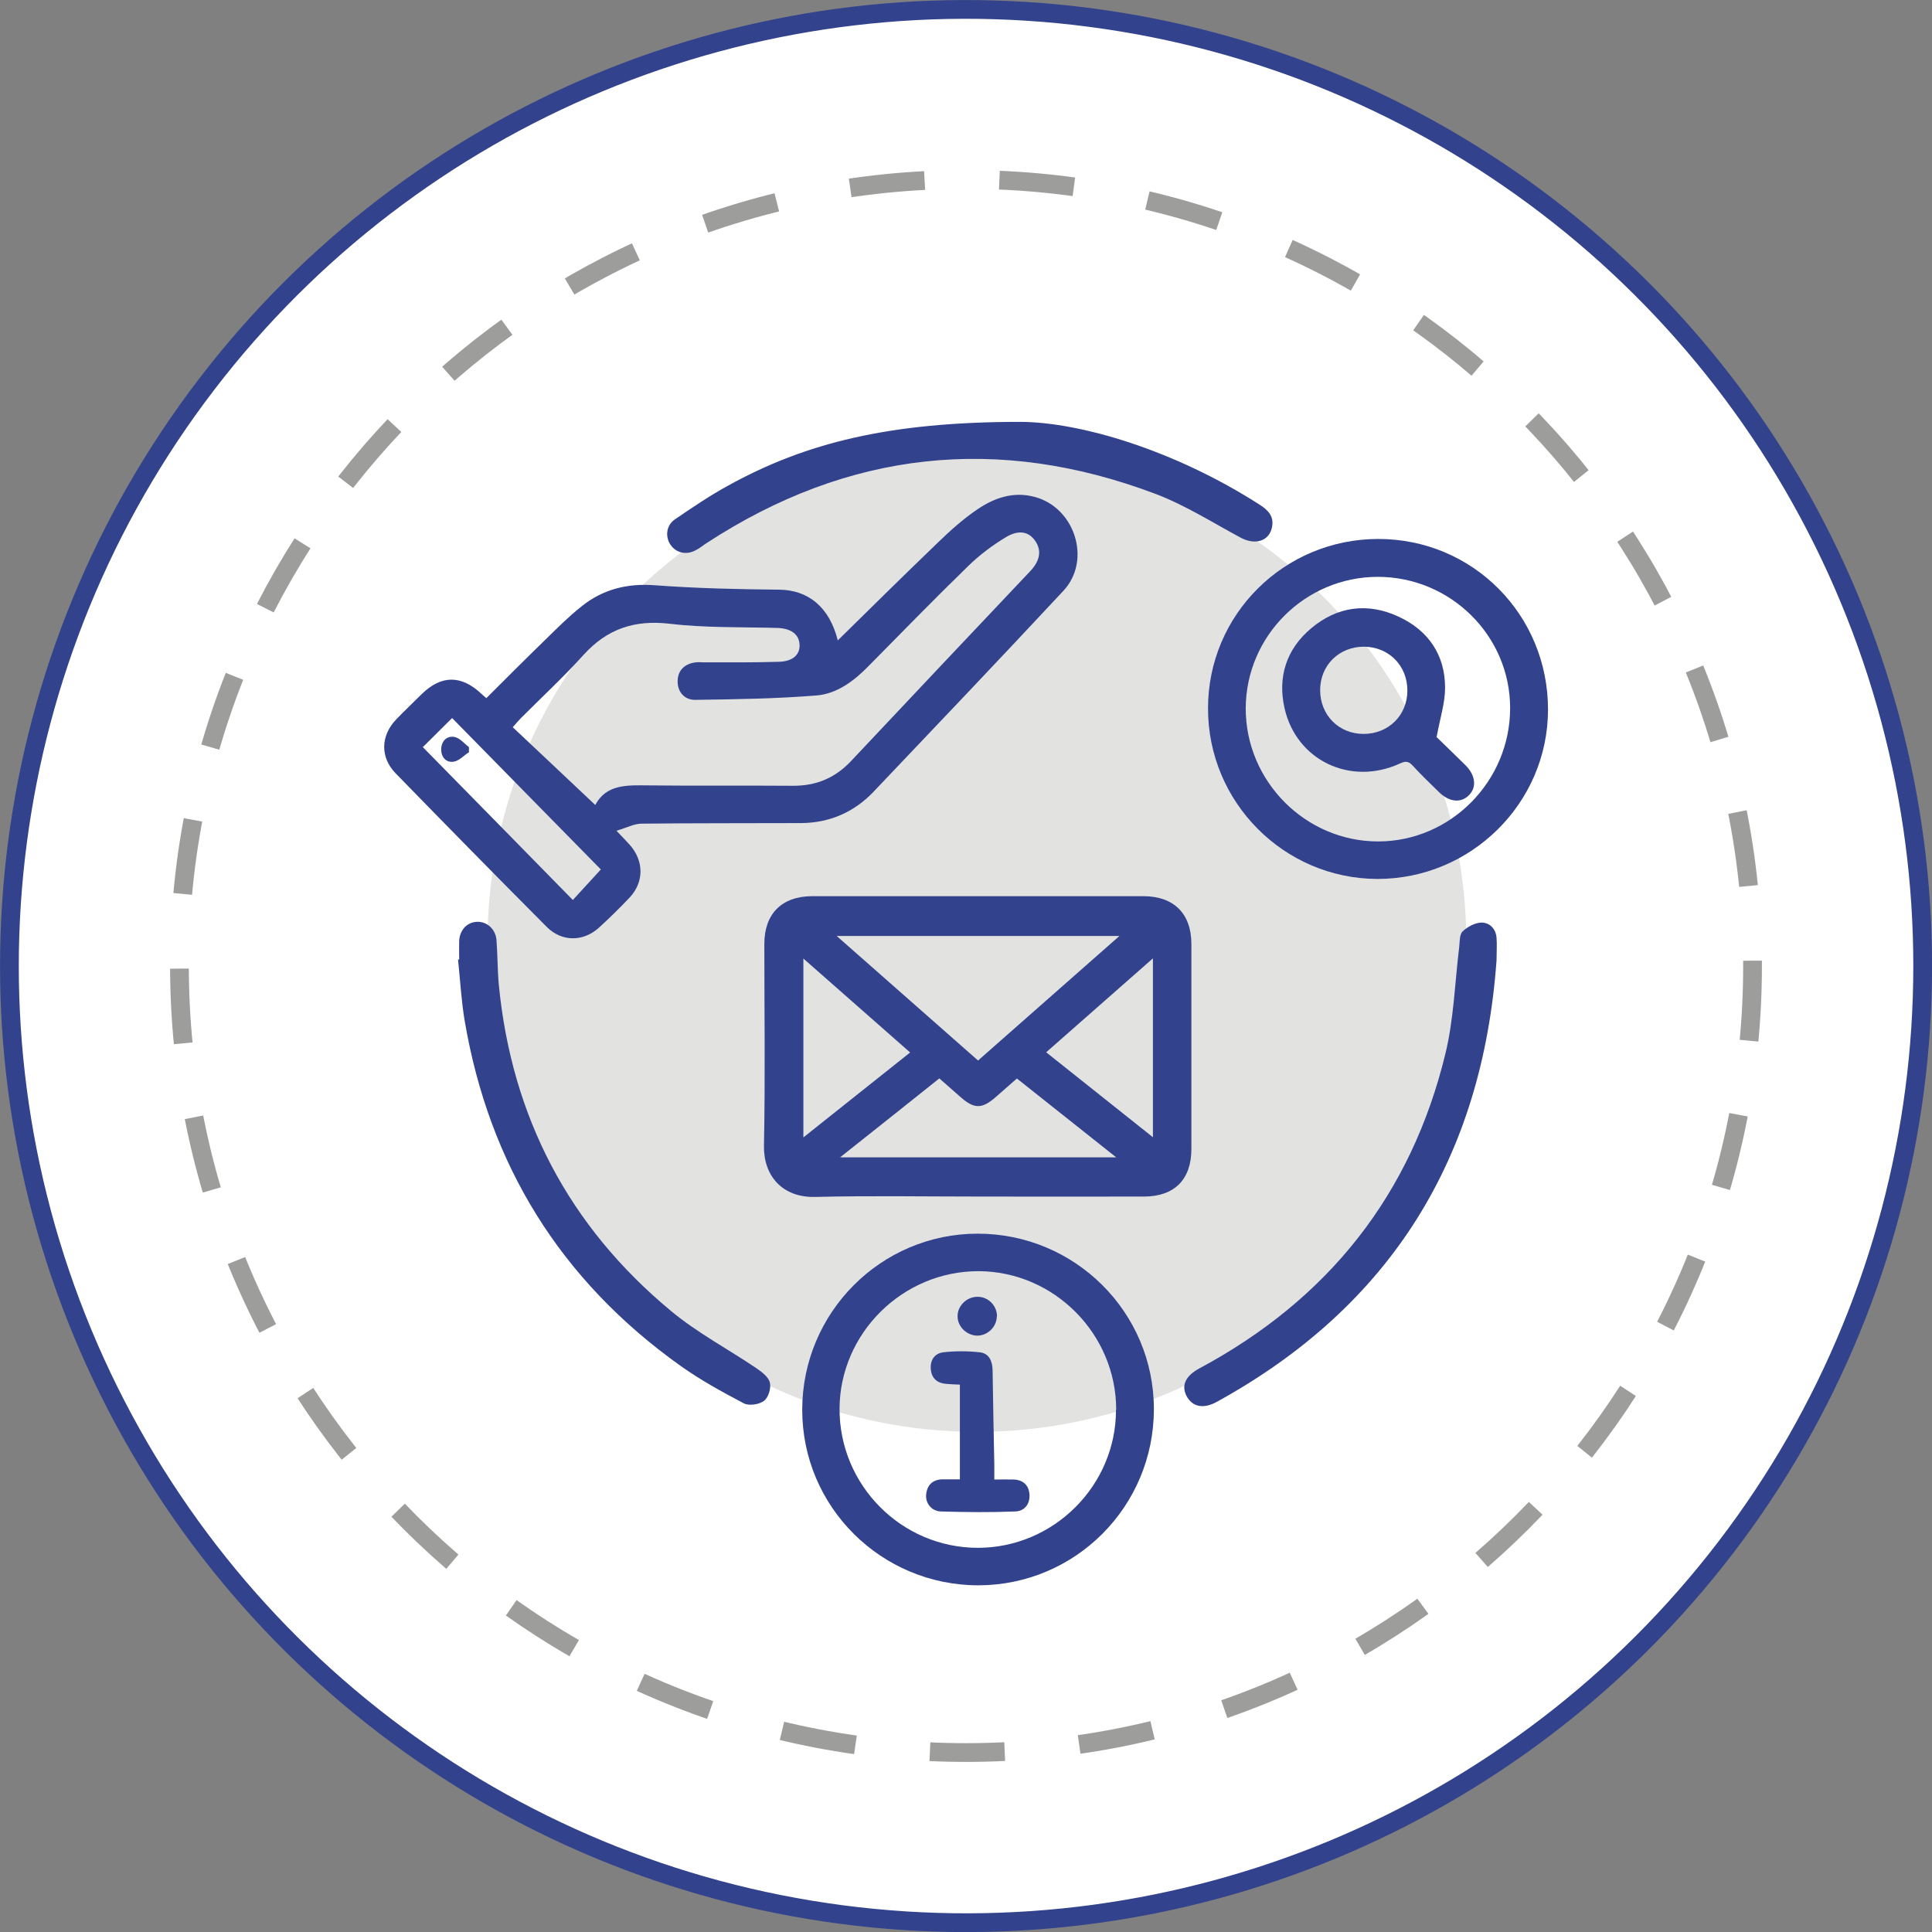
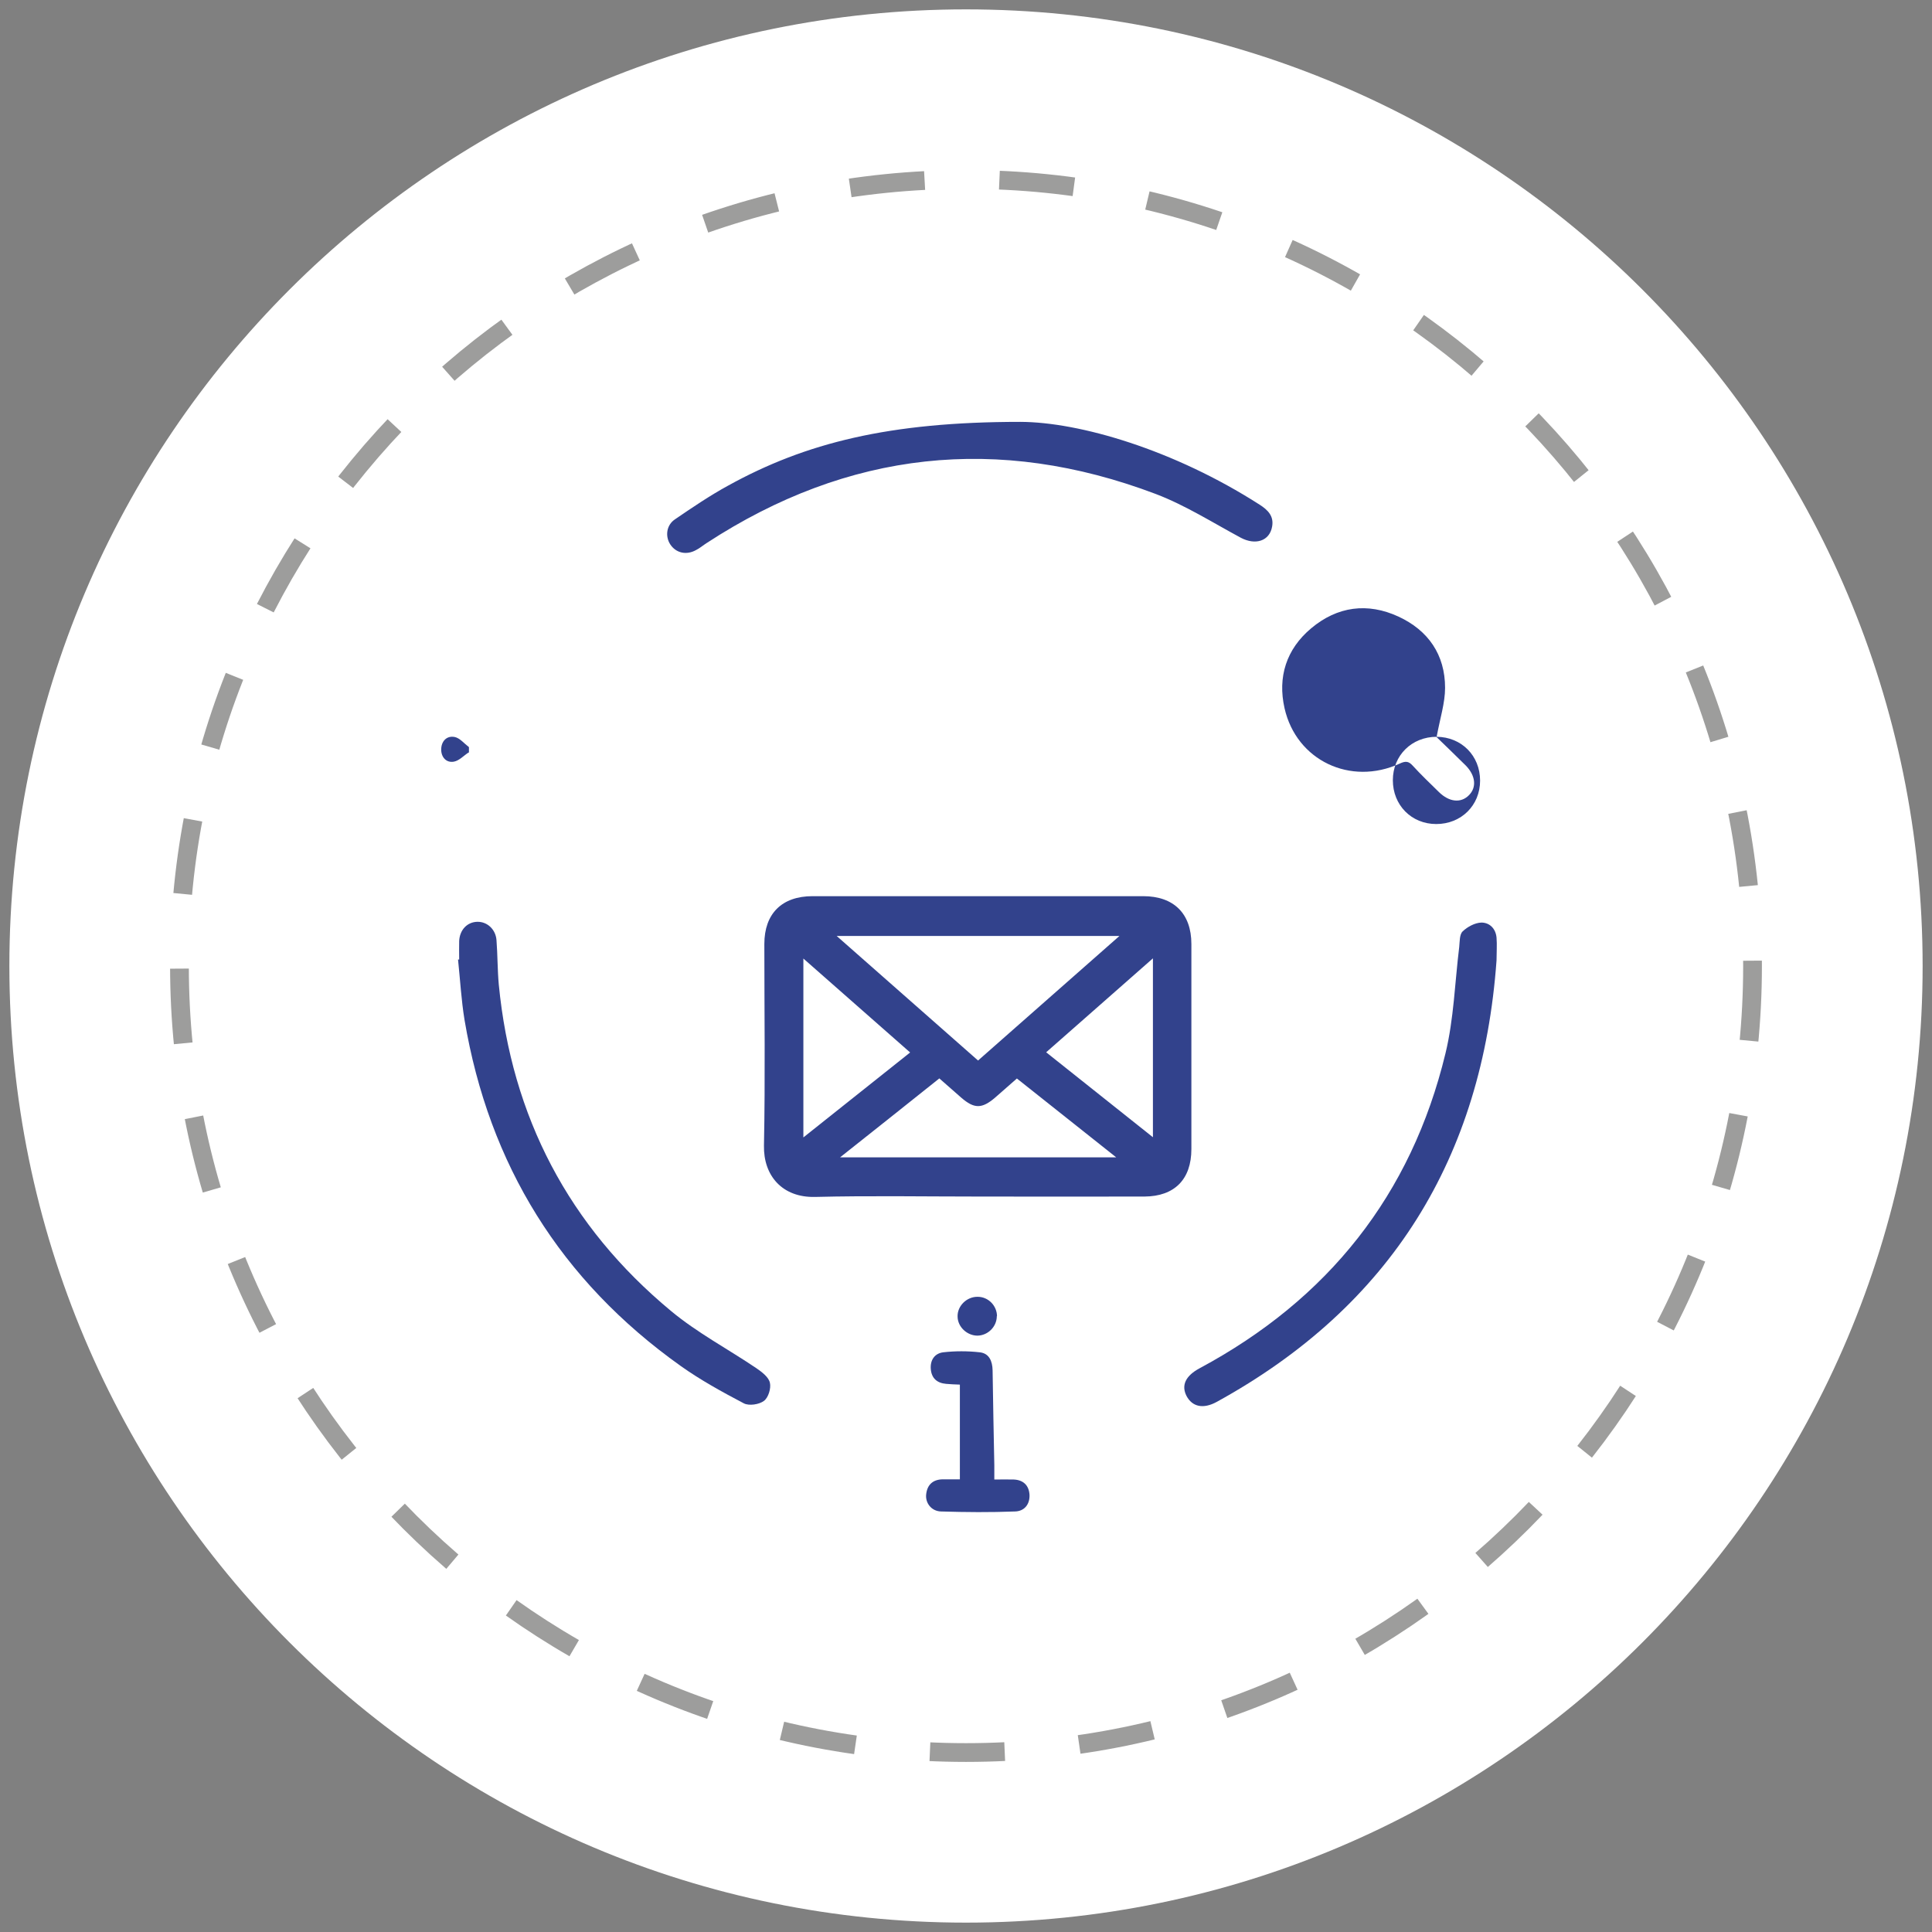
<svg xmlns="http://www.w3.org/2000/svg" id="Capa_2" data-name="Capa 2" viewBox="0 0 100.98 100.98">
  <rect x="0" y="0" width="100.98" height="100.98" fill="#808080" stroke="none" />
  <defs>
    <style>
      .cls-1 {
        fill: #32428c;
      }

      .cls-1, .cls-2, .cls-3 {
        stroke-width: 0px;
      }

      .cls-4 {
        stroke: #9d9d9c;
        stroke-dasharray: 0 0 3.91 3.91;
        stroke-linejoin: round;
      }

      .cls-4, .cls-5 {
        fill: none;
        stroke-width: .98px;
      }

      .cls-2 {
        fill: #e2e2e1;
      }

      .cls-3 {
        fill: #fff;
      }

      .cls-5 {
        stroke: #32428c;
        stroke-miterlimit: 10;
      }
    </style>
  </defs>
  <g id="Capa_1-2" data-name="Capa 1">
    <g>
      <path class="cls-3" d="M100.49,50.49c0,27.61-22.39,50-50,50S.49,78.11.49,50.49,22.88.49,50.49.49s50,22.39,50,50" />
-       <circle class="cls-5" cx="50.49" cy="50.49" r="50" transform="translate(-6.11 94.02) rotate(-82.56)" />
      <path class="cls-4" d="M91.6,50.49c0,22.71-18.41,41.11-41.11,41.11S9.38,73.2,9.38,50.49,27.78,9.38,50.49,9.38s41.11,18.41,41.11,41.11Z" />
-       <path class="cls-2" d="M76.64,49.26c0,14.13-11.45,25.58-25.58,25.58s-25.58-11.45-25.58-25.58,11.45-25.58,25.58-25.58,25.58,11.45,25.58,25.58" />
-       <path class="cls-1" d="M43.78,33.48c1.76-1.73,3.5-3.45,5.27-5.15.63-.61,1.29-1.2,2.01-1.69.89-.61,1.89-.97,3.01-.67,2.11.55,3,3.31,1.51,4.91-3.29,3.53-6.61,7.02-9.93,10.51-1.01,1.06-2.29,1.62-3.78,1.63-2.78.01-5.56,0-8.34.03-.38,0-.76.21-1.31.37.34.36.52.54.69.73.75.84.76,1.95,0,2.76-.52.55-1.06,1.08-1.62,1.59-.82.73-1.93.73-2.71-.05-2.65-2.66-5.29-5.35-7.91-8.04-.81-.84-.77-1.96.03-2.8.44-.46.9-.89,1.35-1.34,1.03-1,2.07-.99,3.12,0,.07.07.15.13.25.22,1.03-1.03,2.05-2.05,3.09-3.06.61-.6,1.22-1.21,1.89-1.74,1.11-.89,2.38-1.21,3.83-1.1,2.16.16,4.32.21,6.48.23,1.54.01,2.65.92,3.08,2.66M31.11,42.08c.58-1.1,1.67-1.04,2.78-1.03,2.51.03,5.03,0,7.54.02,1.22.01,2.21-.4,3.05-1.29,3.12-3.32,6.25-6.63,9.38-9.94.51-.55.59-1.08.24-1.58-.33-.47-.85-.59-1.53-.18-.71.43-1.39.94-1.98,1.52-1.76,1.71-3.47,3.47-5.19,5.21-.76.78-1.65,1.45-2.72,1.54-2.11.17-4.23.2-6.35.23-.59,0-.94-.46-.91-1.02.02-.53.37-.87.94-.94.16-.02.33,0,.49,0,1.29,0,2.57.01,3.86-.03.74-.02,1.11-.38,1.08-.9-.03-.56-.47-.85-1.18-.87-1.88-.05-3.77,0-5.62-.22-1.83-.21-3.26.27-4.49,1.63-1.04,1.15-2.18,2.21-3.28,3.31-.12.12-.23.26-.42.47,1.44,1.35,2.85,2.69,4.33,4.08M31.4,45.44c-2.55-2.6-5.17-5.26-7.77-7.91-.53.53-1.02,1.01-1.53,1.52,2.61,2.66,5.21,5.3,7.84,7.99.5-.55.97-1.06,1.46-1.59" />
      <path class="cls-1" d="M51.12,62.54c-2.84,0-5.68-.05-8.52.02-1.72.04-2.7-1.12-2.67-2.68.07-3.51.02-7.03.02-10.54,0-1.59.92-2.5,2.52-2.5,5.76,0,11.52,0,17.28,0,1.6,0,2.52.91,2.52,2.5,0,3.57,0,7.15,0,10.72,0,1.58-.88,2.47-2.45,2.48-2.9.01-5.8,0-8.7,0M43.73,48.92c2.53,2.23,4.94,4.35,7.39,6.51,2.45-2.15,4.85-4.28,7.39-6.51h-14.78ZM49.09,56.37c-1.73,1.38-3.41,2.72-5.18,4.12h14.43c-1.79-1.42-3.48-2.76-5.19-4.12-.4.35-.77.68-1.14,1-.69.59-1.09.59-1.77,0-.37-.32-.74-.65-1.15-1.01M47.57,55.01c-1.89-1.66-3.71-3.26-5.58-4.91v9.35c1.89-1.5,3.71-2.95,5.58-4.44M60.26,59.44v-9.35c-1.9,1.67-3.71,3.27-5.58,4.91,1.86,1.48,3.67,2.92,5.58,4.44" />
-       <path class="cls-1" d="M60.31,73.65c0,5.09-4.1,9.2-9.17,9.21-5.08,0-9.21-4.1-9.21-9.17,0-5.08,4.11-9.21,9.17-9.21,5.08,0,9.21,4.1,9.21,9.17M58.34,73.68c0-3.96-3.25-7.23-7.2-7.24-3.96,0-7.24,3.24-7.26,7.19-.01,4,3.24,7.27,7.23,7.27,3.96,0,7.22-3.25,7.22-7.21" />
-       <path class="cls-1" d="M72.04,28.17c4.94,0,8.88,3.97,8.87,8.93-.01,4.88-4.03,8.85-8.93,8.84-4.88-.02-8.85-4.02-8.84-8.92,0-4.9,3.98-8.85,8.9-8.85M72.02,30.15c-3.8,0-6.9,3.09-6.91,6.88,0,3.81,3.13,6.95,6.92,6.95,3.79,0,6.9-3.15,6.9-6.97,0-3.78-3.11-6.86-6.92-6.86" />
      <path class="cls-1" d="M53.33,22.05c3.09.01,8.02,1.45,12.51,4.33.42.27.75.59.65,1.14-.13.76-.87.99-1.63.59-1.47-.79-2.9-1.7-4.45-2.29-8.24-3.12-16.08-2.26-23.47,2.56-.19.12-.36.27-.56.37-.5.28-1.05.16-1.35-.3-.27-.42-.2-1,.24-1.3.91-.62,1.82-1.24,2.79-1.77,4.04-2.23,8.41-3.33,15.26-3.33" />
      <path class="cls-1" d="M78.22,50.19c-.74,10.31-5.51,18.07-14.62,23.08-.71.39-1.28.26-1.58-.3-.29-.56-.06-1.06.69-1.46,6.7-3.6,11.05-9.05,12.84-16.45.44-1.81.49-3.71.72-5.57.03-.28.01-.65.18-.81.25-.24.64-.45.98-.46.43,0,.75.32.79.79.03.38,0,.77,0,1.16" />
      <path class="cls-1" d="M24,50.16c0-.33-.01-.65,0-.98.03-.58.42-.99.95-1,.52-.01.96.4,1,.96.06.77.05,1.55.12,2.32.67,6.91,3.66,12.63,9,17.06,1.37,1.14,2.98,1.99,4.46,2.99.29.2.64.46.71.76.07.29-.08.78-.31.95-.25.19-.78.27-1.05.13-1.14-.6-2.27-1.22-3.31-1.96-6.26-4.46-10.01-10.5-11.29-18.08-.17-1.04-.23-2.11-.34-3.16.01,0,.03,0,.04,0" />
      <path class="cls-1" d="M24.49,39.33c-.26.17-.49.43-.77.48-.4.07-.66-.24-.66-.63,0-.43.28-.74.7-.66.27.05.5.34.75.53,0,.1,0,.19,0,.29" />
      <path class="cls-1" d="M50.18,72.37c-.29-.01-.51-.02-.73-.04-.47-.04-.76-.29-.8-.77-.04-.48.21-.83.66-.88.62-.07,1.26-.07,1.89,0,.5.05.67.46.68.94.02,1.65.06,3.3.09,4.96,0,.22,0,.44,0,.75.38,0,.7-.01,1.01,0,.5.02.8.3.83.8.02.51-.28.86-.76.87-1.28.05-2.57.04-3.86,0-.51-.01-.84-.45-.78-.91.06-.5.36-.76.86-.77.3,0,.6,0,.9,0v-4.96Z" />
      <path class="cls-1" d="M52.1,68.79c0,.55-.46,1.01-1.01,1.02-.54,0-1.03-.45-1.04-.99-.02-.56.48-1.05,1.05-1.04.56,0,1.01.47,1.01,1.02" />
-       <path class="cls-1" d="M75.07,38.51c.42.41.99.95,1.54,1.5.52.53.58,1.15.16,1.56-.42.42-1.03.35-1.56-.17-.47-.46-.94-.91-1.38-1.39-.21-.23-.37-.24-.67-.1-2.57,1.18-5.4-.16-6.02-2.89-.37-1.63.09-3.09,1.39-4.18,1.37-1.15,2.95-1.36,4.57-.61,1.55.72,2.43,1.99,2.43,3.72,0,.79-.26,1.58-.44,2.56M71.29,33.8c-1.3,0-2.29.97-2.29,2.27,0,1.3.97,2.29,2.27,2.29,1.3,0,2.29-.97,2.29-2.27,0-1.3-.97-2.28-2.27-2.29" />
+       <path class="cls-1" d="M75.07,38.51c.42.41.99.95,1.54,1.5.52.53.58,1.15.16,1.56-.42.42-1.03.35-1.56-.17-.47-.46-.94-.91-1.38-1.39-.21-.23-.37-.24-.67-.1-2.57,1.18-5.4-.16-6.02-2.89-.37-1.63.09-3.09,1.39-4.18,1.37-1.15,2.95-1.36,4.57-.61,1.55.72,2.43,1.99,2.43,3.72,0,.79-.26,1.58-.44,2.56c-1.3,0-2.29.97-2.29,2.27,0,1.3.97,2.29,2.27,2.29,1.3,0,2.29-.97,2.29-2.27,0-1.3-.97-2.28-2.27-2.29" />
    </g>
  </g>
</svg>